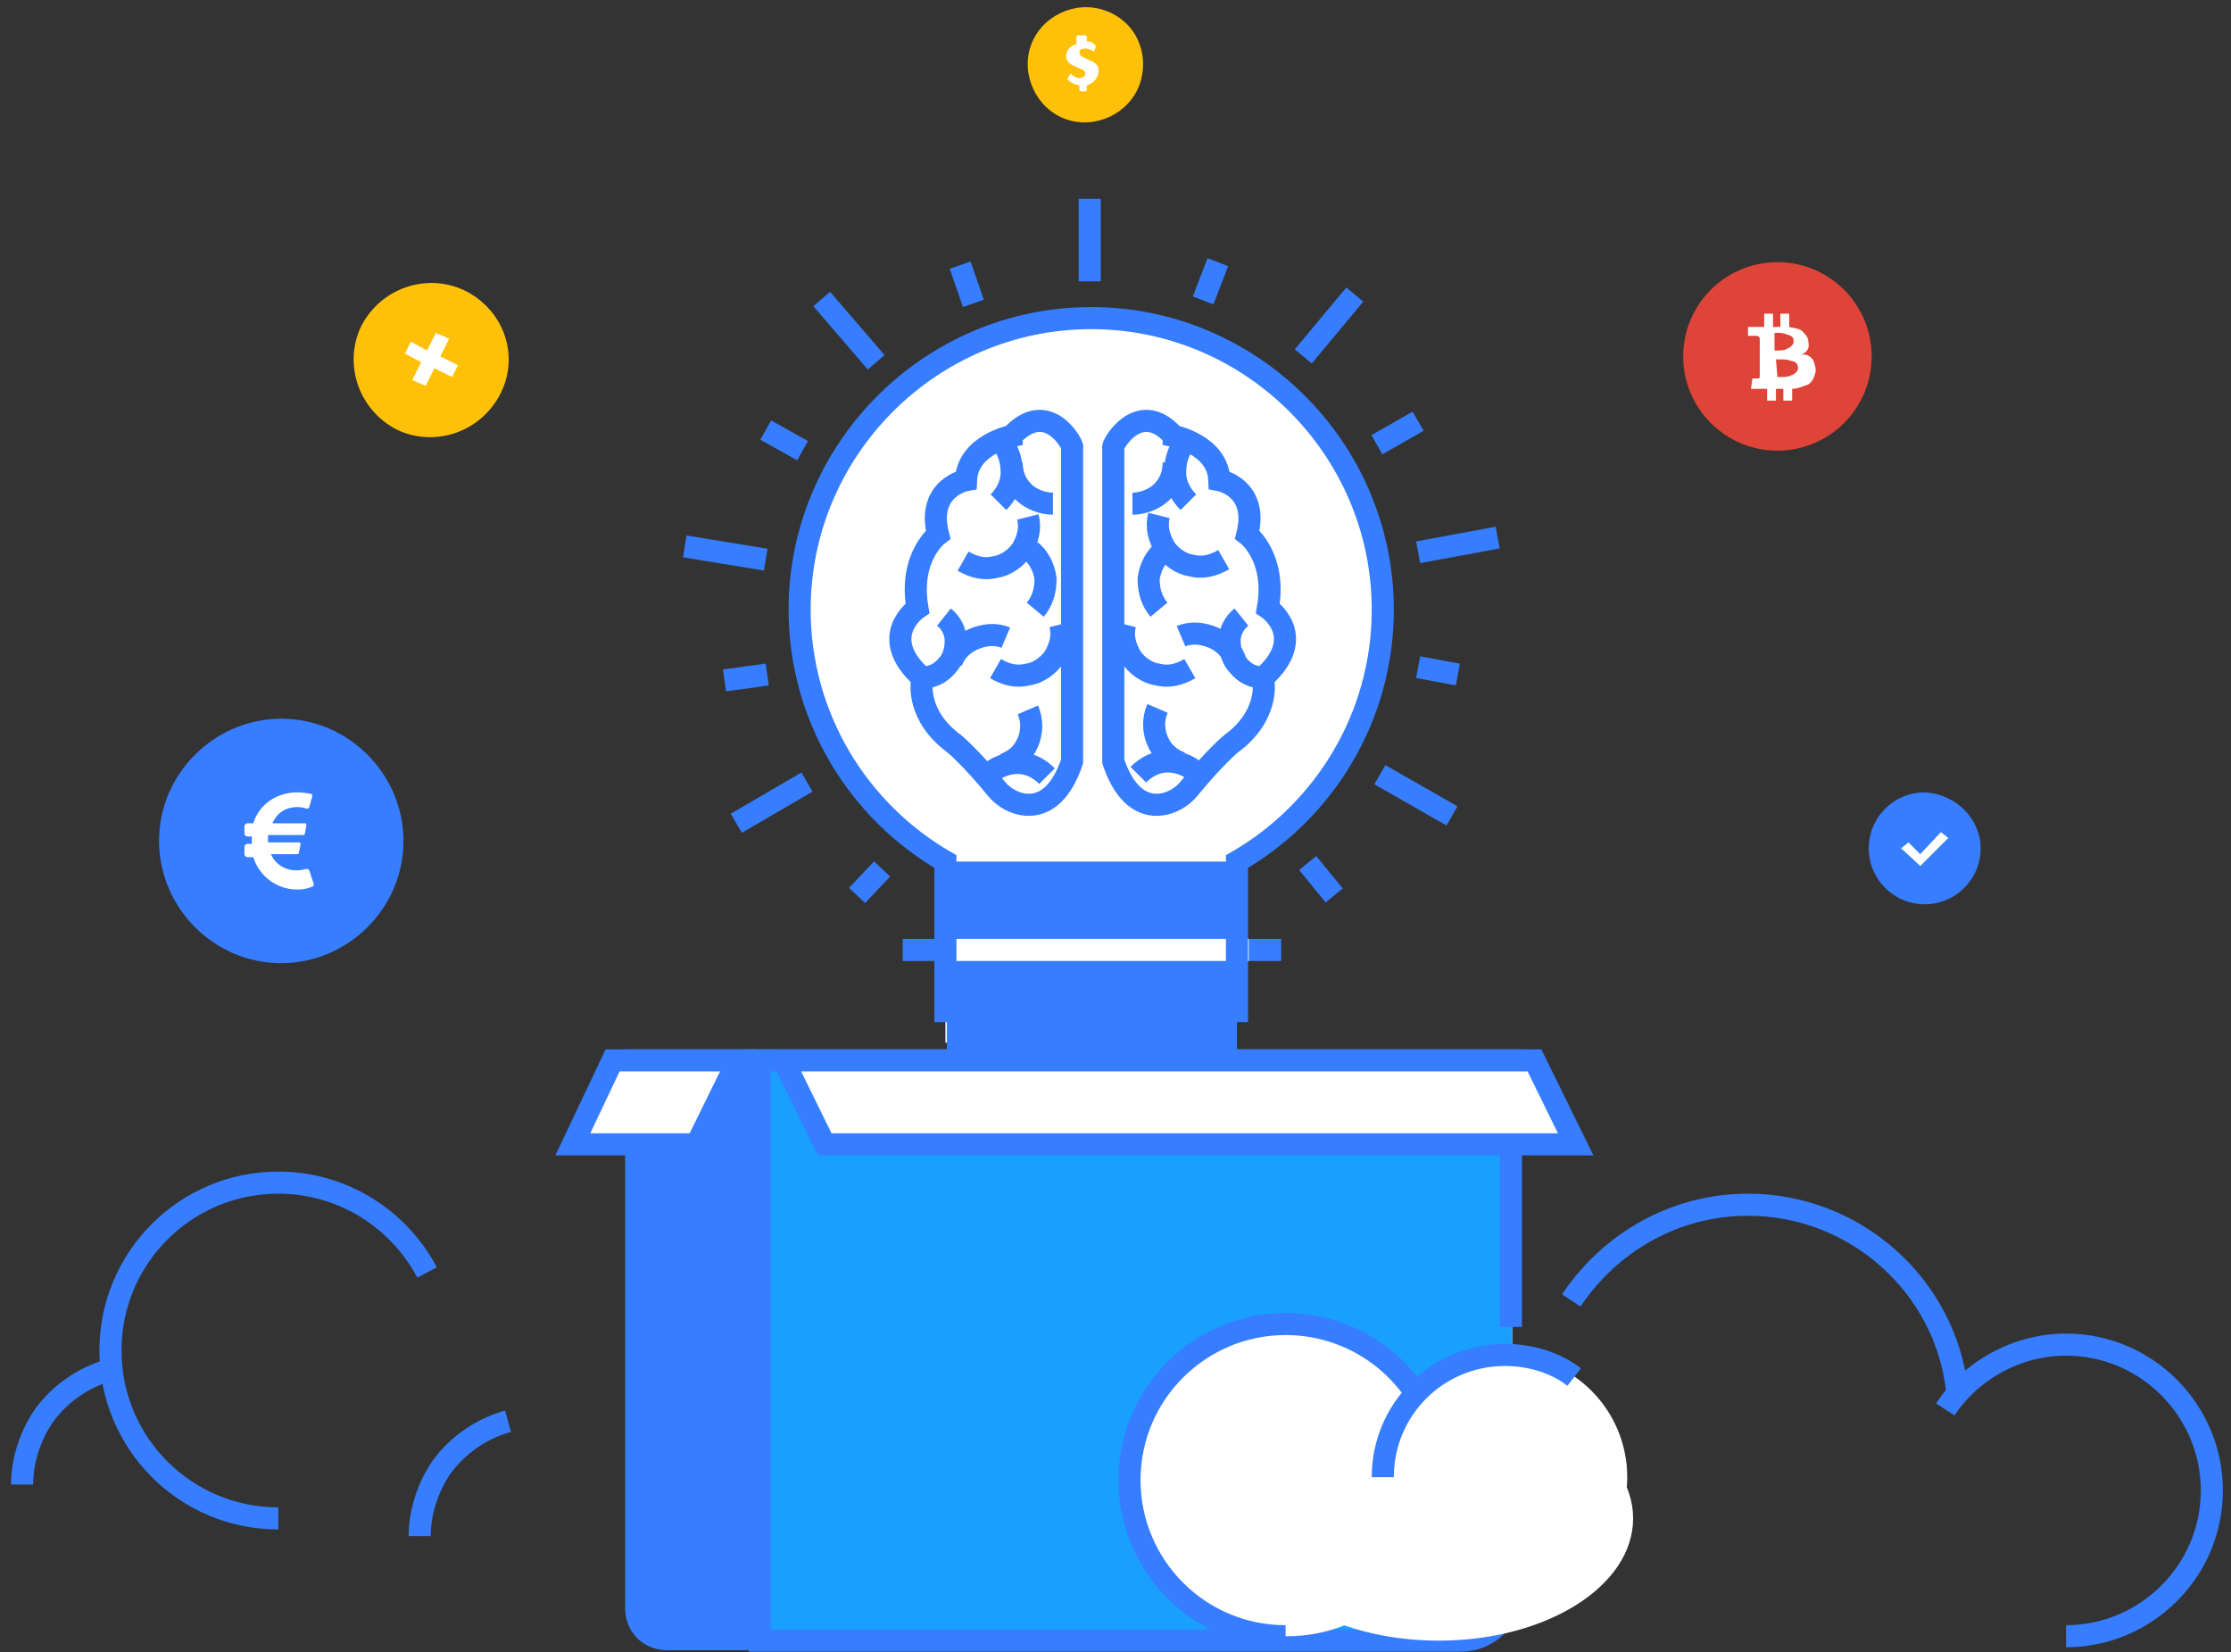
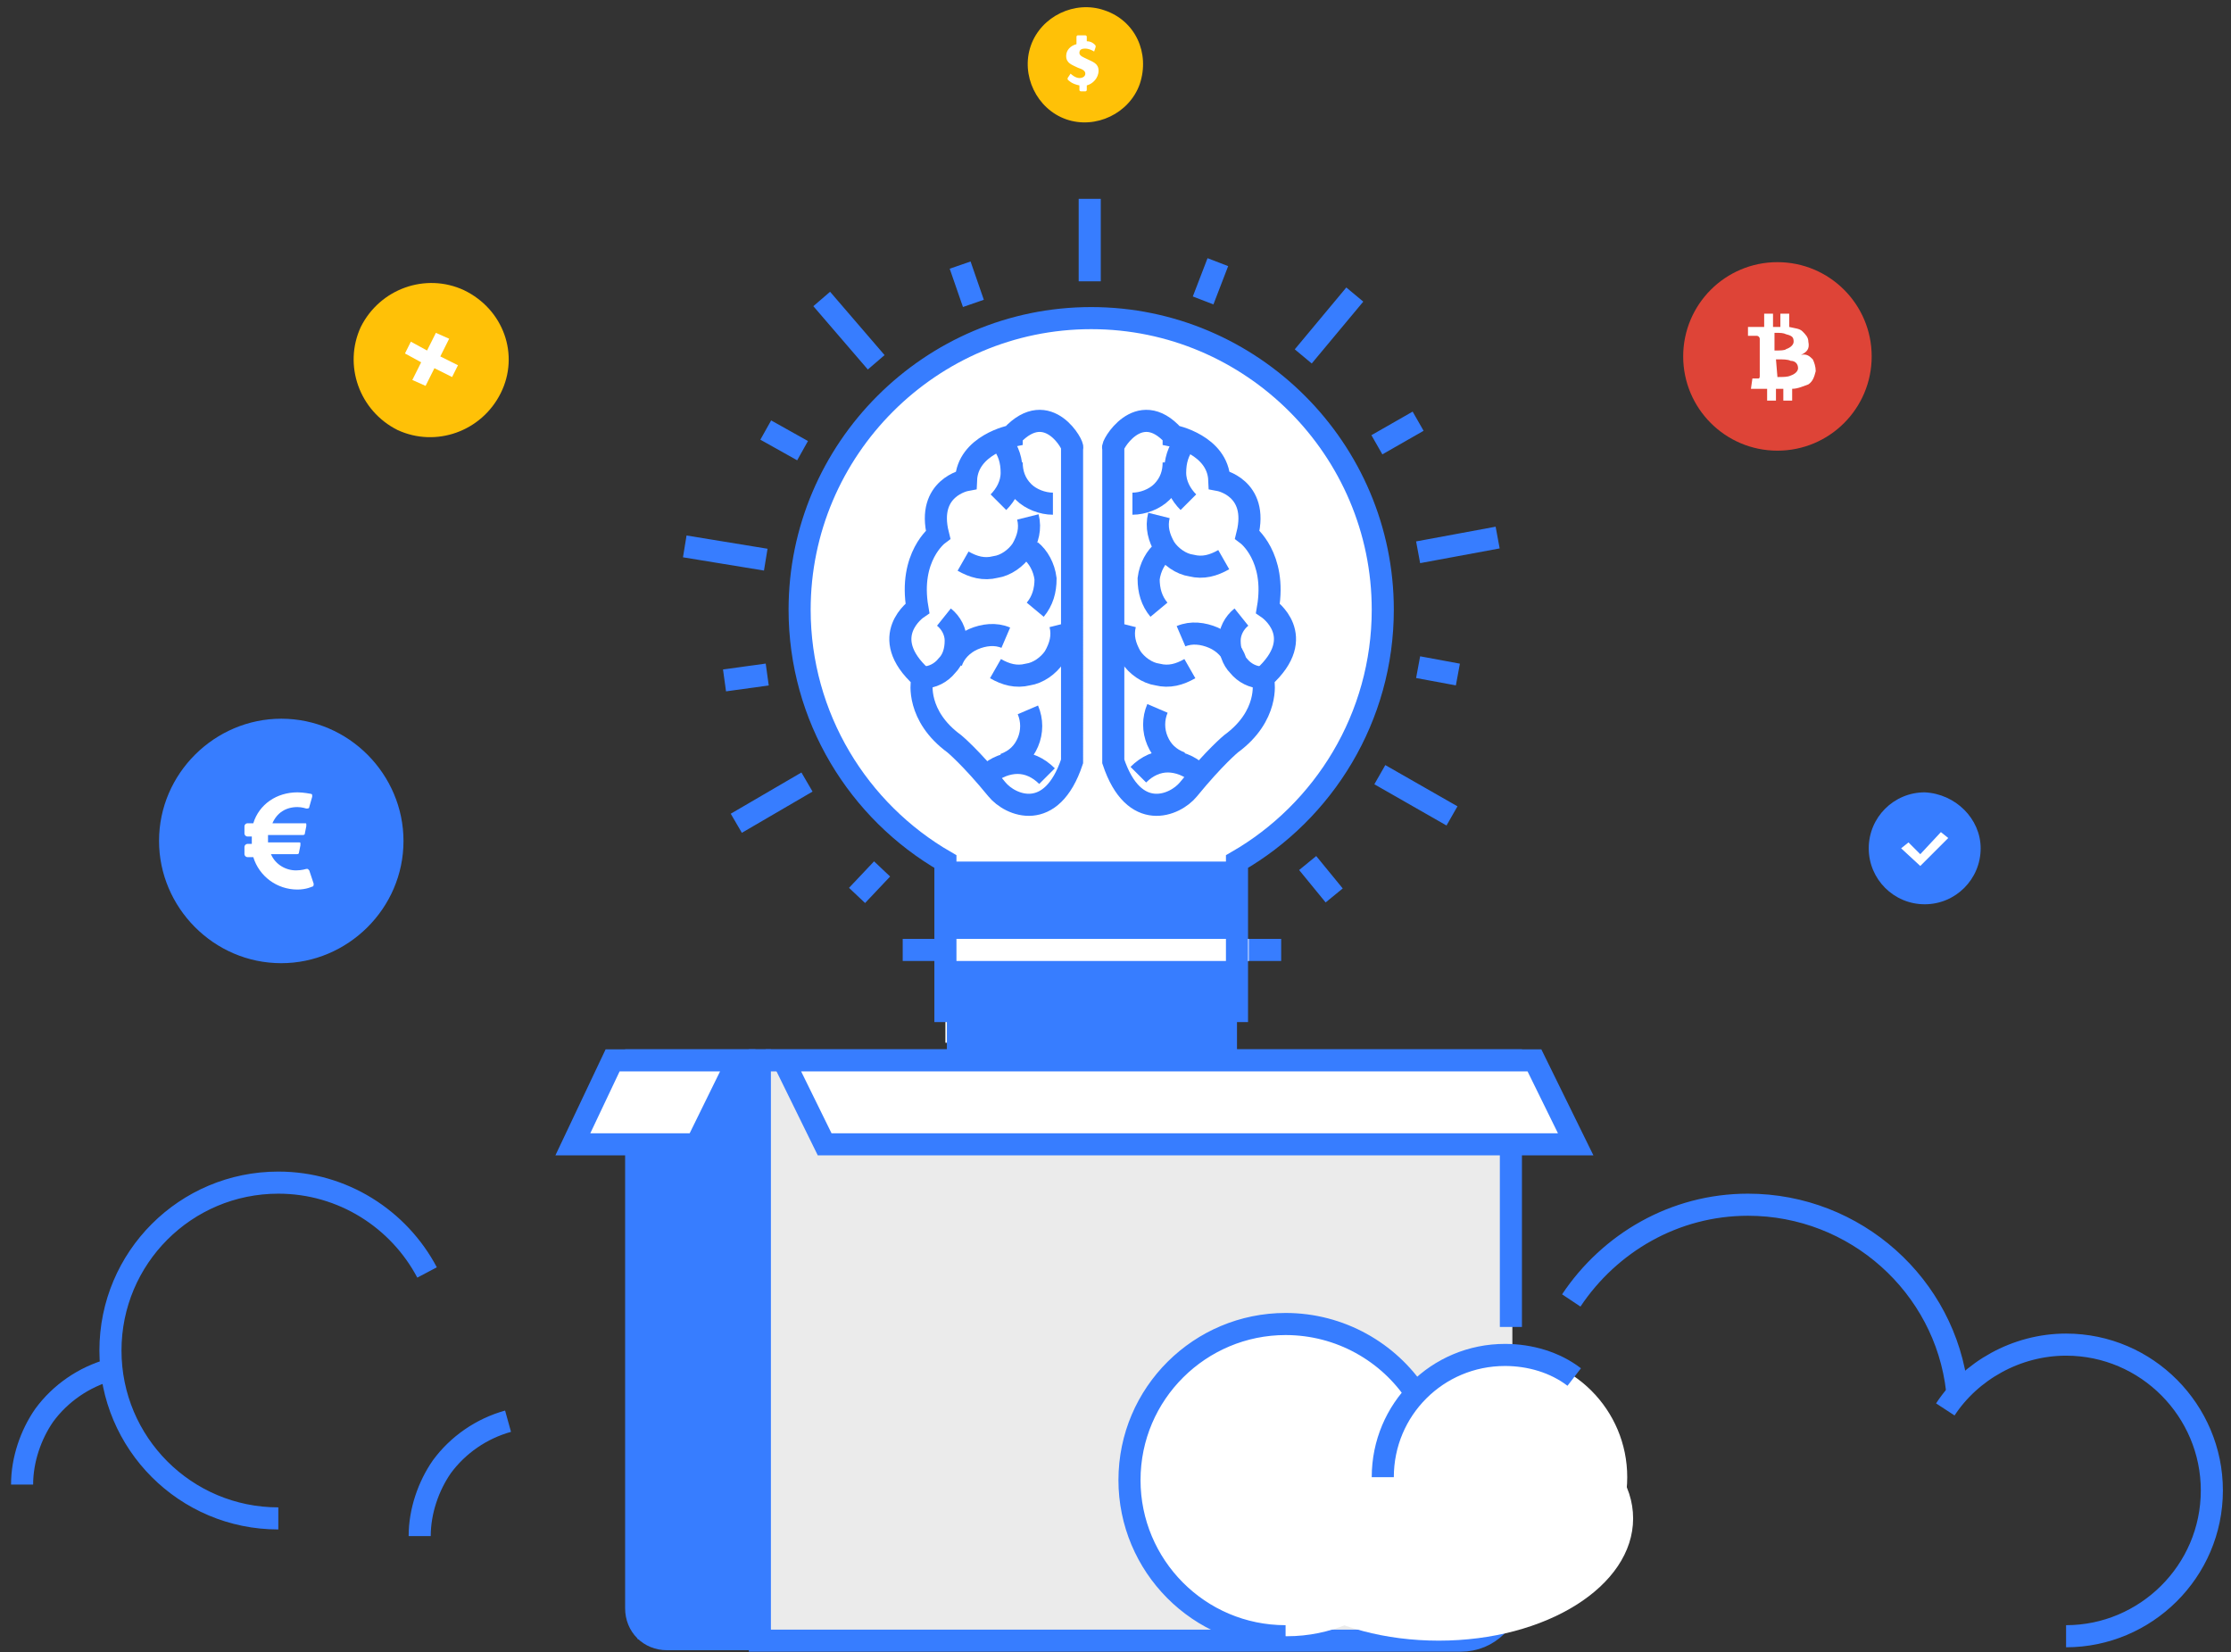
<svg xmlns="http://www.w3.org/2000/svg" viewBox="52 -32.2 151.5 112.2">
  <rect x="52" y="-32.2" width="151.5" height="112.2" fill="#333333" stroke="none" />
  <path fill="#FFF" d="M145.9 9.2c0-10.9-8.9-19.8-19.8-19.8s-19.8 8.9-19.8 19.8c0 7.3 4 13.7 9.9 17.1v12.3h19.7V26.3c6-3.4 10-9.8 10-17.1z" />
  <path fill="#377DFF" d="M116.3 26.3H136v12.9h-19.7z" />
  <path fill="none" stroke="#377DFF" stroke-miterlimit="10" stroke-width="1.5" d="M113.3 32.3H139" />
  <path fill="none" stroke="#FFF" stroke-miterlimit="10" stroke-width="1.5" d="M115.6 32.3h21.2" />
  <path fill="none" stroke="#377DFF" stroke-miterlimit="10" stroke-width="1.5" d="M126-18.7v5.6M134.7-14.4l-1 2.6M144-12.2L140.5-8M148.3-3.6L145.5-2M153.7 4.3l-5.4 1M151 13.6l-2.7-.5M150.6 23.2l-4.9-2.8M142.6 28.6l-1.8-2.2M110.2 28.6l1.7-1.8M102 23.7l4.8-2.8M101.2 14l2.9-.4M98.5 4.9l5.5.9M104-3l2.5 1.4M107.8-11.9l3.7 4.3M117.2-14.2l.9 2.6M136 37.2V26.3c5.9-3.4 9.9-9.8 9.9-17.1 0-10.9-8.9-19.8-19.8-19.8s-19.8 8.9-19.8 19.8c0 7.3 4 13.7 9.9 17.1v10.9" />
  <path fill="#377DFF" d="M95.3 39.8h8.4v39.3h-8.4z" />
  <path fill="none" stroke="#377DFF" stroke-miterlimit="10" stroke-width="1.5" d="M97.3 79.1h6.3V39.8h-8.4V77c0 1.2.9 2.1 2.1 2.1z" />
  <path fill="#FFF" d="M90.9 45.5h8.4l2.8-5.7h-8.5z" />
  <path fill="none" stroke="#377DFF" stroke-miterlimit="10" stroke-width="1.5" d="M90.9 45.5h8.4l2.8-5.7h-8.5z" />
  <path fill="#FFF" d="M151.7 79.1h-48V39.8h51v36.3c-.1 1.7-1.4 3-3 3z" opacity=".9" />
-   <path fill="#19A0FF" d="M151.7 79.1h-48V39.8h51v36.3c-.1 1.7-1.4 3-3 3z" />
  <path fill="none" stroke="#377DFF" stroke-miterlimit="10" stroke-width="1.5" d="M154.6 61.6V68M154.6 72.3v3.5c0 1.9-1.5 3.4-3.4 3.4h-47.6V39.8h51v18.1" />
  <path fill="#FFF" d="M159 45.5h-51l-2.8-5.7h51z" />
  <path fill="none" stroke="#377DFF" stroke-miterlimit="10" stroke-width="1.5" d="M159 45.5h-51l-2.8-5.7h51z" />
  <g fill="none" stroke="#377DFF" stroke-miterlimit="10" stroke-width="1.5">
    <path d="M131.7-2.6s3 .6 3.1 3c0 0 2.7.5 1.9 3.7 0 0 2 1.5 1.4 5 0 0 2.8 1.9-.3 4.7v.3s.4 2.3-2.2 4.2c0 0-1.1.9-2.9 3.1-.9 1.1-3.7 2.3-5.1-1.9V-1.8c-.2 0 1.7-3.5 4.1-.8zM120.7-2.6s-3 .6-3.1 3c0 0-2.7.5-1.9 3.7 0 0-2 1.5-1.4 5 0 0-2.8 1.9.3 4.7v.3s-.4 2.3 2.2 4.2c0 0 1.1.9 2.9 3.1.9 1.1 3.7 2.3 5.1-1.9V-1.8c.2 0-1.6-3.5-4.1-.8z" />
    <path d="M135.1 5.8c-.7.4-1.4.6-2.2.4-.7-.1-1.4-.6-1.8-1.2-.4-.7-.6-1.4-.4-2.2M132.8 13.2c-.7.4-1.4.6-2.2.4-.7-.1-1.4-.6-1.8-1.2-.4-.7-.6-1.4-.4-2.2M137.7 13.8c-.6 0-1.2-.3-1.6-.8-.4-.4-.6-1-.6-1.7 0-.6.3-1.2.8-1.6M130.7 9.2c-.5-.6-.7-1.3-.7-2.1.1-.8.5-1.5 1-1.9" />
    <path d="M135.9 12.7c-.2-.7-.8-1.3-1.5-1.6-.7-.3-1.5-.4-2.2-.1M132.7 1.9c-.5-.5-.9-1.2-.9-2s.2-1.5.7-2.1M128.9 2c.7 0 1.5-.3 2-.8.6-.6.8-1.3.8-2M129.3 20.4c.6-.6 1.3-.9 2-.9s1.5.3 2 .8M130.6 15.9c-.3.7-.3 1.5 0 2.2.3.7.8 1.2 1.6 1.5M117.4 5.9c.7.4 1.4.6 2.2.4.7-.1 1.4-.6 1.8-1.2.4-.7.6-1.4.4-2.2M119.6 13.2c.7.4 1.4.6 2.2.4.7-.1 1.4-.6 1.8-1.2.4-.7.6-1.4.4-2.2M114.7 13.8c.6 0 1.2-.3 1.6-.8.4-.4.6-1 .6-1.7 0-.6-.3-1.2-.8-1.6M122.3 9.2c.5-.6.7-1.3.7-2.1-.1-.8-.5-1.5-1-1.9" />
    <path d="M116.6 12.8c.2-.7.8-1.3 1.5-1.6s1.5-.4 2.2-.1M119.8 1.9c.5-.5.9-1.2.9-2s-.2-1.5-.7-2.1M123.5 2c-.7 0-1.5-.3-2-.8-.6-.6-.8-1.3-.8-2M123.1 20.5c-.6-.6-1.3-.9-2-.9s-1.5.3-2 .8M121.8 16c.3.7.3 1.5 0 2.2s-.8 1.2-1.6 1.5" />
  </g>
  <g>
    <path fill="none" stroke="#377DFF" stroke-miterlimit="10" stroke-width="1.5" d="M70.9 70.9c-6.3 0-11.4-5.1-11.4-11.4s5.1-11.4 11.4-11.4c4.4 0 8.2 2.5 10.1 6.1M53.5 68.6c0-1.7.6-3.4 1.5-4.7 1.1-1.5 2.7-2.6 4.5-3.1M80.5 72.1c0-1.7.6-3.4 1.5-4.7 1.1-1.5 2.7-2.6 4.5-3.1M158.7 56.1c2.6-3.9 7-6.5 12-6.5 7.3 0 13.4 5.5 14.2 12.6" />
    <path fill="#FFF" d="M162.9 70.9c0 4.6-5.9 8.3-13.2 8.3-7.3 0-13.2-3.7-13.2-8.3 0-4.6 5.9-8.3 13.2-8.3 7.3 0 13.2 3.7 13.2 8.3z" />
    <circle cx="154.2" cy="68.1" r="8.3" fill="#FFF" />
    <ellipse cx="139.4" cy="68.3" fill="#FFF" rx="10.6" ry="10.6" />
    <path fill="none" stroke="#377DFF" stroke-miterlimit="10" stroke-width="1.5" d="M145.9 68.1c0-4.6 3.7-8.3 8.3-8.3 1.7 0 3.4.5 4.7 1.5" />
    <path fill="none" stroke="#377DFF" stroke-miterlimit="10" stroke-width="1.5" d="M139.3 78.9c-5.9 0-10.6-4.8-10.6-10.6 0-5.9 4.8-10.6 10.6-10.6 3.7 0 7 1.9 8.9 4.8M192.3 78.9c5.4 0 9.9-4.4 9.9-9.9 0-5.4-4.4-9.9-9.9-9.9-3.4 0-6.5 1.8-8.2 4.4" />
  </g>
  <g>
    <circle cx="172.7" cy="-8" r="6.4" fill="#DE4437" />
    <path fill="#FFF" d="M175.1-7.8c.1.2.2.5.2.8-.1.4-.2.7-.5.9-.3.1-.7.3-1.1.3v.8h-.6v-.8h-.5v.8h-.6v-.8h-1.1l.1-.7h.4c.1 0 .1-.1.1-.2v-2.5c0-.1-.1-.2-.2-.2h-.6v-.6h1.1v-.9h.6v.9h.5v-.9h.6v.9c.4.1.7.1.9.3s.4.4.4.7c.1.5-.1.7-.5.9.4-.1.6.1.8.3zm-2.6-.6c.4 0 .7 0 .8-.1.3-.1.5-.3.5-.5 0-.3-.1-.4-.5-.5-.2-.1-.4-.1-.7-.1h-.1v1.2zm.2 1.8c.4 0 .7 0 .9-.1.3-.1.5-.3.5-.5 0-.3-.2-.5-.5-.5-.2-.1-.5-.1-.9-.1h-.1l.1 1.2z" />
    <path fill="#377DFF" d="M186.5 25.4c0 2.1-1.7 3.8-3.8 3.8s-3.8-1.7-3.8-3.8 1.7-3.8 3.8-3.8c2.1.1 3.8 1.8 3.8 3.8z" />
    <path fill="#FFF" d="M182.4 26.6l-1.3-1.2.5-.4.8.8 1.4-1.5.5.4z" />
    <path fill="#FFC107" d="M86-5.5c-1.3 2.6-4.4 3.7-7 2.5-2.6-1.3-3.7-4.4-2.5-7 1.3-2.6 4.4-3.7 7-2.5 2.7 1.3 3.8 4.4 2.5 7z" />
    <path fill="#FFF" d="M81-8.4l.6-1.2.9.4-.6 1.2 1.2.6-.4.8-1.2-.6-.6 1.2-.9-.4.6-1.2-1.1-.6.4-.8 1.1.6z" />
    <g>
      <path fill="#FFC107" d="M129.4-26.5c-.7 2-3 3.1-5 2.4s-3.1-3-2.4-5 3-3.1 5-2.4c2.1.7 3.1 2.9 2.4 5z" />
      <path fill="#FFF" d="M125.8-26.4v.3s0 .1-.1.1h-.3s-.1 0-.1-.1v-.3c-.5-.1-.7-.3-.8-.4v-.1l.2-.3s.3.3.6.3c.2 0 .4-.1.4-.3s-.2-.3-.5-.4c-.4-.2-.8-.3-.8-.8 0-.4.3-.7.7-.8v-.5s0-.1.1-.1h.5s.1 0 .1.1v.3c.4 0 .6.3.6.3v.1l-.1.3s-.3-.2-.6-.2-.4.1-.4.3c0 .2.3.3.5.4.4.2.8.3.8.8s-.4.9-.8 1z" />
    </g>
    <g>
      <path fill="#377DFF" d="M79.4 24.9c0 4.6-3.8 8.3-8.3 8.3-4.6 0-8.3-3.8-8.3-8.3 0-4.6 3.8-8.3 8.3-8.3 4.6 0 8.3 3.8 8.3 8.3z" />
      <path fill="#FFF" d="M73.3 27.8c0 .1 0 .2-.1.2 0 0-.4.2-1 .2-1.4 0-2.6-.9-3-2.2h-.4c-.1 0-.2-.1-.2-.2v-.5c0-.1.1-.2.2-.2h.3v-.5h-.3c-.1 0-.2-.1-.2-.2v-.5c0-.1.1-.2.2-.2h.4c.4-1.3 1.6-2.1 3-2.1.4 0 .9.1.9.1s.1 0 .1.1v.1l-.2.7c0 .1-.1.1-.2.1 0 0-.3-.1-.6-.1-.8 0-1.4.4-1.7 1.1h2.2c.1 0 .1 0 .1.1v.1l-.1.5c0 .1-.1.1-.2.1h-2.3v.5h2.1c.1 0 .1 0 .1.1v.1l-.1.5c0 .1-.1.1-.2.1h-1.7c.3.7 1 1.1 1.7 1.1.4 0 .7-.1.7-.1h.1l.1.1.3.9z" />
    </g>
  </g>
</svg>